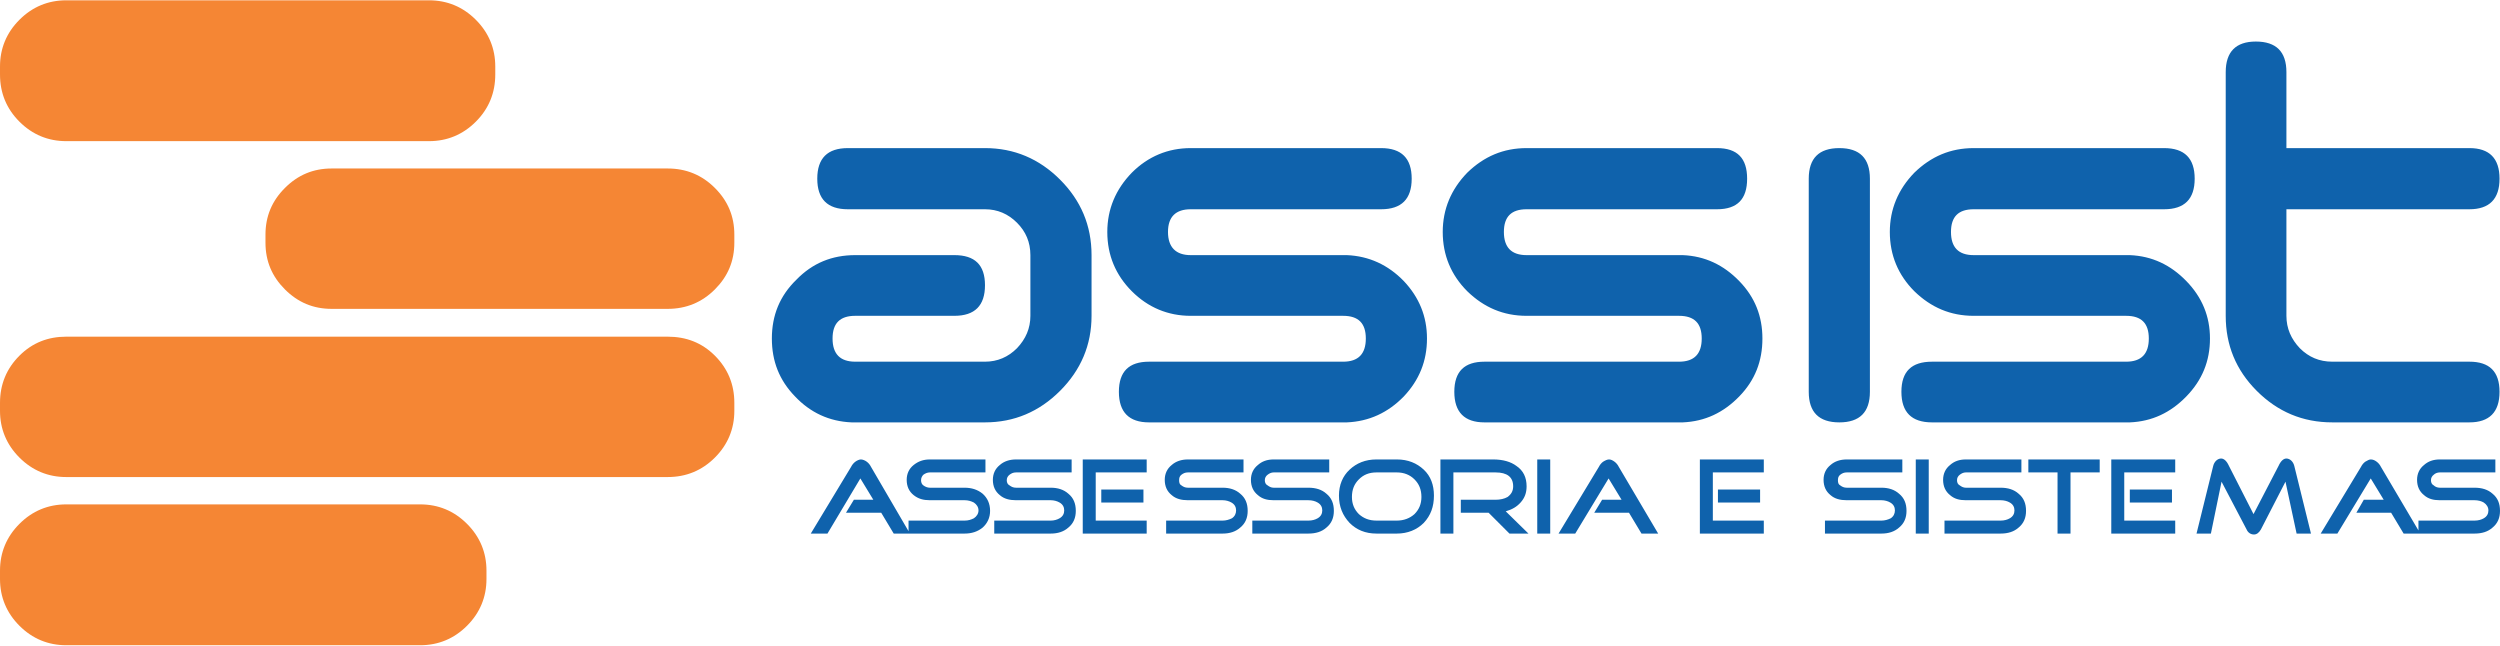
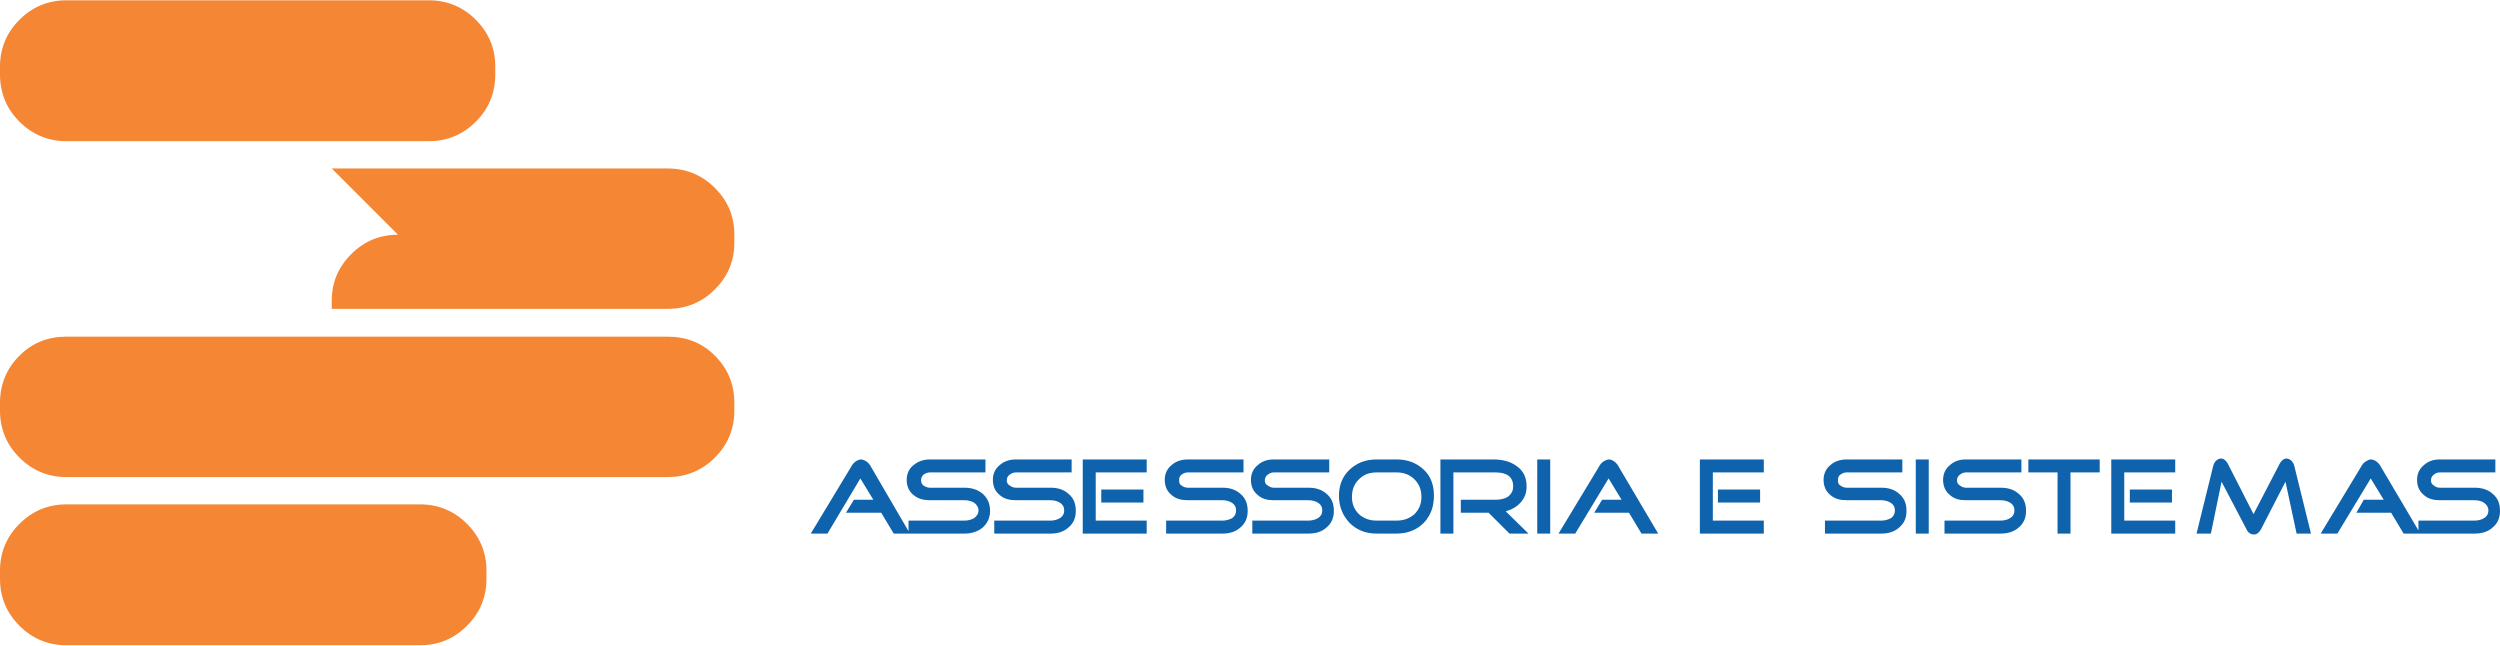
<svg xmlns="http://www.w3.org/2000/svg" xml:space="preserve" width="213px" height="55px" version="1.1" style="shape-rendering:geometricPrecision; text-rendering:geometricPrecision; image-rendering:optimizeQuality; fill-rule:evenodd; clip-rule:evenodd" viewBox="0 0 53.96 13.92">
  <defs>
    <style type="text/css">
   
    .fil1 {fill:#0F62AC}
    .fil0 {fill:#F58634;fill-rule:nonzero}
    .fil2 {fill:#0F62AC;fill-rule:nonzero}
   
  </style>
  </defs>
  <g id="Camada_x0020_1">
    <g id="_1572297060304">
-       <path class="fil0" d="M1.43 10.88l7.64 0c0.39,0 0.73,0.14 1.01,0.42 0.28,0.28 0.42,0.62 0.42,1.01l0 0.18c0,0.39 -0.14,0.73 -0.42,1.01 -0.28,0.28 -0.62,0.42 -1.01,0.42l-7.64 0c-0.39,0 -0.73,-0.14 -1.01,-0.42 -0.28,-0.28 -0.42,-0.62 -0.42,-1.01l0 -0.18c0,-0.39 0.14,-0.73 0.42,-1.01 0.28,-0.28 0.62,-0.42 1.01,-0.42zm0 -3.62l12.98 0c0.4,0 0.74,0.13 1.02,0.41 0.28,0.28 0.42,0.62 0.42,1.02l0 0.17c0,0.39 -0.14,0.73 -0.42,1.01 -0.28,0.28 -0.62,0.42 -1.02,0.42l-12.98 0c-0.39,0 -0.73,-0.14 -1.01,-0.42 -0.28,-0.28 -0.42,-0.62 -0.42,-1.01l0 -0.17c0,-0.4 0.14,-0.74 0.42,-1.02 0.28,-0.28 0.62,-0.41 1.01,-0.41zm5.73 -3.63l7.25 0c0.4,0 0.74,0.14 1.02,0.42 0.28,0.28 0.42,0.61 0.42,1.01l0 0.17c0,0.4 -0.14,0.73 -0.42,1.01 -0.28,0.28 -0.62,0.42 -1.02,0.42l-7.25 0c-0.4,0 -0.73,-0.14 -1.01,-0.42 -0.28,-0.28 -0.42,-0.61 -0.42,-1.01l0 -0.17c0,-0.4 0.14,-0.73 0.42,-1.01 0.28,-0.28 0.61,-0.42 1.01,-0.42zm-5.73 -3.63l7.83 0c0.39,0 0.73,0.14 1.01,0.42 0.28,0.28 0.42,0.62 0.42,1.01l0 0.17c0,0.4 -0.14,0.74 -0.42,1.02 -0.28,0.28 -0.62,0.42 -1.01,0.42l-7.83 0c-0.39,0 -0.73,-0.14 -1.01,-0.42 -0.28,-0.28 -0.42,-0.62 -0.42,-1.02l0 -0.17c0,-0.39 0.14,-0.73 0.42,-1.01 0.28,-0.28 0.62,-0.42 1.01,-0.42z" />
+       <path class="fil0" d="M1.43 10.88l7.64 0c0.39,0 0.73,0.14 1.01,0.42 0.28,0.28 0.42,0.62 0.42,1.01l0 0.18c0,0.39 -0.14,0.73 -0.42,1.01 -0.28,0.28 -0.62,0.42 -1.01,0.42l-7.64 0c-0.39,0 -0.73,-0.14 -1.01,-0.42 -0.28,-0.28 -0.42,-0.62 -0.42,-1.01l0 -0.18c0,-0.39 0.14,-0.73 0.42,-1.01 0.28,-0.28 0.62,-0.42 1.01,-0.42zm0 -3.62l12.98 0c0.4,0 0.74,0.13 1.02,0.41 0.28,0.28 0.42,0.62 0.42,1.02l0 0.17c0,0.39 -0.14,0.73 -0.42,1.01 -0.28,0.28 -0.62,0.42 -1.02,0.42l-12.98 0c-0.39,0 -0.73,-0.14 -1.01,-0.42 -0.28,-0.28 -0.42,-0.62 -0.42,-1.01l0 -0.17c0,-0.4 0.14,-0.74 0.42,-1.02 0.28,-0.28 0.62,-0.41 1.01,-0.41zm5.73 -3.63l7.25 0c0.4,0 0.74,0.14 1.02,0.42 0.28,0.28 0.42,0.61 0.42,1.01l0 0.17c0,0.4 -0.14,0.73 -0.42,1.01 -0.28,0.28 -0.62,0.42 -1.02,0.42l-7.25 0l0 -0.17c0,-0.4 0.14,-0.73 0.42,-1.01 0.28,-0.28 0.61,-0.42 1.01,-0.42zm-5.73 -3.63l7.83 0c0.39,0 0.73,0.14 1.01,0.42 0.28,0.28 0.42,0.62 0.42,1.01l0 0.17c0,0.4 -0.14,0.74 -0.42,1.02 -0.28,0.28 -0.62,0.42 -1.01,0.42l-7.83 0c-0.39,0 -0.73,-0.14 -1.01,-0.42 -0.28,-0.28 -0.42,-0.62 -0.42,-1.02l0 -0.17c0,-0.39 0.14,-0.73 0.42,-1.01 0.28,-0.28 0.62,-0.42 1.01,-0.42z" />
      <g>
-         <path class="fil1" d="M21.26 7.8c0.27,0 0.5,-0.1 0.69,-0.29 0.19,-0.2 0.29,-0.43 0.29,-0.7 0,-0.22 0,-0.44 0,-0.66 0,-0.22 0,-0.44 0,-0.65 0,-0.28 -0.1,-0.51 -0.29,-0.7 -0.19,-0.19 -0.42,-0.29 -0.69,-0.29l-2.96 0c-0.44,0 -0.66,-0.22 -0.66,-0.66 0,-0.44 0.22,-0.66 0.66,-0.66l2.96 0c0.63,0 1.17,0.23 1.62,0.68 0.45,0.45 0.68,0.99 0.68,1.63l0 1.31c0,0.63 -0.23,1.17 -0.68,1.62 -0.45,0.45 -0.99,0.68 -1.62,0.68l-2.8 0 -0.08 0c-0.48,-0.02 -0.89,-0.21 -1.22,-0.56 -0.34,-0.35 -0.5,-0.76 -0.5,-1.25 0,-0.5 0.17,-0.92 0.53,-1.27 0.35,-0.36 0.77,-0.53 1.27,-0.53l2.14 0c0.44,0 0.66,0.21 0.66,0.65 0,0.44 -0.22,0.66 -0.66,0.66l-2.14 0c-0.33,0 -0.49,0.16 -0.49,0.49 0,0.33 0.16,0.5 0.49,0.5 0.53,0 0.88,0 1.04,0 0.15,0 0.27,0 0.36,0 0.08,0 0.2,0 0.36,0 0.15,0 0.5,0 1.04,0zm4.44 -3.29c-0.32,0 -0.49,0.16 -0.49,0.49 0,0.33 0.17,0.5 0.49,0.5l3.29 0 0.08 0c0.48,0.02 0.89,0.21 1.23,0.56 0.33,0.35 0.5,0.76 0.5,1.24 0,0.49 -0.17,0.9 -0.5,1.25 -0.34,0.35 -0.75,0.54 -1.23,0.56l-0.08 0 -4.19 0c-0.43,0 -0.65,-0.22 -0.65,-0.66 0,-0.44 0.22,-0.65 0.65,-0.65l4.19 0c0.33,0 0.49,-0.17 0.49,-0.5 0,-0.33 -0.16,-0.49 -0.49,-0.49l-3.29 0c-0.49,0 -0.92,-0.18 -1.27,-0.53 -0.35,-0.35 -0.53,-0.78 -0.53,-1.28 0,-0.49 0.18,-0.92 0.53,-1.28 0.35,-0.35 0.78,-0.53 1.27,-0.53l4.11 0c0.44,0 0.66,0.22 0.66,0.66 0,0.44 -0.22,0.66 -0.66,0.66l-4.11 0zm7.25 0c-0.33,0 -0.49,0.16 -0.49,0.49 0,0.33 0.16,0.5 0.49,0.5l3.29 0 0.08 0c0.48,0.02 0.88,0.21 1.22,0.56 0.34,0.35 0.5,0.76 0.5,1.24 0,0.49 -0.16,0.9 -0.5,1.25 -0.34,0.35 -0.74,0.54 -1.22,0.56l-0.08 0 -4.2 0c-0.43,0 -0.65,-0.22 -0.65,-0.66 0,-0.44 0.22,-0.65 0.65,-0.65l4.2 0c0.33,0 0.49,-0.17 0.49,-0.5 0,-0.33 -0.16,-0.49 -0.49,-0.49l-3.29 0c-0.5,0 -0.92,-0.18 -1.28,-0.53 -0.35,-0.35 -0.53,-0.78 -0.53,-1.28 0,-0.49 0.18,-0.92 0.53,-1.28 0.36,-0.35 0.78,-0.53 1.28,-0.53l4.11 0c0.44,0 0.65,0.22 0.65,0.66 0,0.44 -0.21,0.66 -0.65,0.66l-4.11 0zm6.75 -1.32c0.44,0 0.66,0.22 0.66,0.66l0 4.6c0,0.44 -0.22,0.66 -0.66,0.66 -0.44,0 -0.66,-0.22 -0.66,-0.66l0 -4.6c0,-0.44 0.22,-0.66 0.66,-0.66zm2.9 1.32c-0.33,0 -0.49,0.16 -0.49,0.49 0,0.33 0.16,0.5 0.49,0.5l3.29 0 0.08 0c0.48,0.02 0.88,0.21 1.22,0.56 0.34,0.35 0.51,0.76 0.51,1.24 0,0.49 -0.17,0.9 -0.51,1.25 -0.34,0.35 -0.74,0.54 -1.22,0.56l-0.08 0 -4.19 0c-0.44,0 -0.66,-0.22 -0.66,-0.66 0,-0.44 0.22,-0.65 0.66,-0.65l4.19 0c0.33,0 0.49,-0.17 0.49,-0.5 0,-0.33 -0.16,-0.49 -0.49,-0.49l-3.29 0c-0.5,0 -0.92,-0.18 -1.28,-0.53 -0.35,-0.35 -0.53,-0.78 -0.53,-1.28 0,-0.49 0.18,-0.92 0.53,-1.28 0.36,-0.35 0.78,-0.53 1.28,-0.53l4.11 0c0.44,0 0.66,0.22 0.66,0.66 0,0.44 -0.22,0.66 -0.66,0.66l-4.11 0zm5.44 2.3l0 -5.26c0,-0.44 0.22,-0.66 0.65,-0.66 0.44,0 0.66,0.22 0.66,0.66l0 1.64 3.95 0c0.43,0 0.65,0.22 0.65,0.66 0,0.44 -0.22,0.66 -0.65,0.66l-3.95 0 0 2.3c0,0.27 0.1,0.5 0.29,0.7 0.19,0.19 0.42,0.29 0.7,0.29l2.38 0 0.58 0c0.43,0 0.65,0.21 0.65,0.65 0,0.44 -0.22,0.66 -0.65,0.66l-2.96 0c-0.64,0 -1.18,-0.23 -1.63,-0.68 -0.45,-0.45 -0.67,-0.99 -0.67,-1.62z" />
        <path class="fil2" d="M19.64 11.51l-0.35 0 -0.27 -0.45 -0.76 0 0.17 -0.28 0.42 0 -0.28 -0.46 -0.71 1.19 -0.36 0 0.87 -1.44c0.02,-0.04 0.05,-0.08 0.09,-0.11 0.04,-0.03 0.09,-0.05 0.12,-0.05 0.04,0 0.09,0.02 0.13,0.05 0.04,0.03 0.07,0.07 0.09,0.11l0.84 1.44zm1.73 -0.49c0,0.15 -0.06,0.27 -0.16,0.36 -0.11,0.09 -0.24,0.13 -0.39,0.13l-1.21 0 0 -0.28 1.21 0c0.08,0 0.14,-0.02 0.2,-0.05 0.06,-0.04 0.1,-0.1 0.1,-0.17 0,-0.07 -0.04,-0.13 -0.1,-0.17 -0.06,-0.03 -0.12,-0.05 -0.2,-0.05l-0.75 0c-0.14,0 -0.25,-0.03 -0.35,-0.11 -0.1,-0.08 -0.15,-0.19 -0.15,-0.33 0,-0.13 0.05,-0.24 0.15,-0.32 0.1,-0.08 0.21,-0.12 0.35,-0.12l1.2 0 0 0.28 -1.2 0c-0.05,0 -0.1,0.02 -0.14,0.05 -0.03,0.03 -0.05,0.07 -0.05,0.12 0,0.05 0.02,0.09 0.05,0.11 0.04,0.03 0.09,0.05 0.14,0.05l0.75 0c0.15,0 0.28,0.04 0.39,0.13 0.1,0.09 0.16,0.21 0.16,0.37zm1.85 0c0,0.15 -0.05,0.27 -0.16,0.36 -0.1,0.09 -0.23,0.13 -0.38,0.13l-1.22 0 0 -0.28 1.22 0c0.07,0 0.14,-0.02 0.19,-0.05 0.07,-0.04 0.1,-0.1 0.1,-0.17 0,-0.07 -0.03,-0.13 -0.1,-0.17 -0.05,-0.03 -0.12,-0.05 -0.19,-0.05l-0.75 0c-0.14,0 -0.26,-0.03 -0.35,-0.11 -0.1,-0.08 -0.15,-0.19 -0.15,-0.33 0,-0.13 0.05,-0.24 0.15,-0.32 0.09,-0.08 0.21,-0.12 0.35,-0.12l1.2 0 0 0.28 -1.2 0c-0.06,0 -0.1,0.02 -0.14,0.05 -0.04,0.03 -0.06,0.07 -0.06,0.12 0,0.05 0.02,0.09 0.06,0.11 0.04,0.03 0.08,0.05 0.14,0.05l0.75 0c0.15,0 0.28,0.04 0.38,0.13 0.11,0.09 0.16,0.21 0.16,0.37zm1.46 -0.18l-0.91 0 0 -0.28 0.91 0 0 0.28zm0.07 0.67l-1.38 0 0 -1.6 1.38 0 0 0.28 -1.1 0 0 1.04 1.1 0 0 0.28zm2.18 -0.49c0,0.15 -0.05,0.27 -0.16,0.36 -0.1,0.09 -0.23,0.13 -0.38,0.13l-1.22 0 0 -0.28 1.22 0c0.07,0 0.14,-0.02 0.2,-0.05 0.06,-0.04 0.09,-0.1 0.09,-0.17 0,-0.07 -0.03,-0.13 -0.1,-0.17 -0.05,-0.03 -0.12,-0.05 -0.19,-0.05l-0.75 0c-0.14,0 -0.26,-0.03 -0.35,-0.11 -0.1,-0.08 -0.15,-0.19 -0.15,-0.33 0,-0.13 0.05,-0.24 0.15,-0.32 0.09,-0.08 0.21,-0.12 0.35,-0.12l1.2 0 0 0.28 -1.2 0c-0.06,0 -0.1,0.02 -0.14,0.05 -0.04,0.03 -0.05,0.07 -0.05,0.12 0,0.05 0.01,0.09 0.05,0.11 0.04,0.03 0.08,0.05 0.14,0.05l0.75 0c0.15,0 0.28,0.04 0.38,0.13 0.11,0.09 0.16,0.21 0.16,0.37zm1.86 0c0,0.15 -0.05,0.27 -0.16,0.36 -0.1,0.09 -0.23,0.13 -0.39,0.13l-1.21 0 0 -0.28 1.21 0c0.08,0 0.15,-0.02 0.2,-0.05 0.07,-0.04 0.1,-0.1 0.1,-0.17 0,-0.07 -0.03,-0.13 -0.1,-0.17 -0.05,-0.03 -0.12,-0.05 -0.2,-0.05l-0.75 0c-0.14,0 -0.25,-0.03 -0.34,-0.11 -0.1,-0.08 -0.15,-0.19 -0.15,-0.33 0,-0.13 0.05,-0.24 0.15,-0.32 0.09,-0.08 0.2,-0.12 0.34,-0.12l1.2 0 0 0.28 -1.2 0c-0.05,0 -0.09,0.02 -0.13,0.05 -0.04,0.03 -0.06,0.07 -0.06,0.12 0,0.05 0.02,0.09 0.06,0.11 0.04,0.03 0.08,0.05 0.13,0.05l0.75 0c0.16,0 0.29,0.04 0.39,0.13 0.11,0.09 0.16,0.21 0.16,0.37zm2.16 -0.33c0,0.24 -0.07,0.43 -0.22,0.59 -0.15,0.15 -0.35,0.23 -0.58,0.23l-0.44 0c-0.24,0 -0.43,-0.08 -0.58,-0.23 -0.15,-0.16 -0.23,-0.35 -0.23,-0.59 0,-0.23 0.08,-0.42 0.23,-0.56 0.15,-0.14 0.34,-0.22 0.58,-0.22l0.44 0c0.24,0 0.43,0.08 0.58,0.22 0.15,0.14 0.22,0.33 0.22,0.56zm-0.27 0.03c0,-0.16 -0.05,-0.28 -0.15,-0.38 -0.1,-0.1 -0.23,-0.15 -0.38,-0.15l-0.44 0c-0.16,0 -0.28,0.05 -0.38,0.15 -0.1,0.1 -0.15,0.22 -0.15,0.38 0,0.15 0.05,0.27 0.15,0.37 0.1,0.09 0.22,0.14 0.38,0.14l0.44 0c0.15,0 0.28,-0.05 0.38,-0.14 0.1,-0.1 0.15,-0.22 0.15,-0.37zm2.31 0.79l-0.41 0 -0.45 -0.45 -0.6 0 0 -0.28 0.75 0c0.1,0 0.19,-0.02 0.26,-0.06 0.08,-0.06 0.12,-0.13 0.12,-0.23 0,-0.2 -0.13,-0.3 -0.38,-0.3l-0.91 0 0 1.32 -0.28 0 0 -1.6 1.14 0c0.21,0 0.38,0.05 0.5,0.14 0.15,0.1 0.22,0.25 0.22,0.44 0,0.14 -0.04,0.25 -0.13,0.35 -0.08,0.09 -0.18,0.15 -0.32,0.19l0.49 0.48zm0.47 0l-0.28 0 0 -1.6 0.28 0 0 1.6zm2.33 0l-0.36 0 -0.27 -0.45 -0.75 0 0.17 -0.28 0.42 0 -0.28 -0.46 -0.72 1.19 -0.36 0 0.87 -1.44c0.02,-0.04 0.05,-0.08 0.09,-0.11 0.05,-0.03 0.09,-0.05 0.13,-0.05 0.04,0 0.08,0.02 0.12,0.05 0.04,0.03 0.07,0.07 0.09,0.11l0.85 1.44zm2.2 -0.67l-0.91 0 0 -0.28 0.91 0 0 0.28zm0.08 0.67l-1.38 0 0 -1.6 1.38 0 0 0.28 -1.1 0 0 1.04 1.1 0 0 0.28zm3.08 -0.49c0,0.15 -0.05,0.27 -0.16,0.36 -0.1,0.09 -0.23,0.13 -0.38,0.13l-1.22 0 0 -0.28 1.22 0c0.07,0 0.14,-0.02 0.2,-0.05 0.06,-0.04 0.09,-0.1 0.09,-0.17 0,-0.07 -0.03,-0.13 -0.1,-0.17 -0.05,-0.03 -0.12,-0.05 -0.19,-0.05l-0.75 0c-0.14,0 -0.26,-0.03 -0.35,-0.11 -0.1,-0.08 -0.15,-0.19 -0.15,-0.33 0,-0.13 0.05,-0.24 0.15,-0.32 0.09,-0.08 0.21,-0.12 0.35,-0.12l1.2 0 0 0.28 -1.2 0c-0.06,0 -0.1,0.02 -0.14,0.05 -0.04,0.03 -0.05,0.07 -0.05,0.12 0,0.05 0.01,0.09 0.05,0.11 0.04,0.03 0.08,0.05 0.14,0.05l0.75 0c0.15,0 0.28,0.04 0.38,0.13 0.11,0.09 0.16,0.21 0.16,0.37zm0.48 0.49l-0.28 0 0 -1.6 0.28 0 0 1.6zm2.1 -0.49c0,0.15 -0.05,0.27 -0.16,0.36 -0.1,0.09 -0.23,0.13 -0.39,0.13l-1.21 0 0 -0.28 1.21 0c0.08,0 0.15,-0.02 0.2,-0.05 0.07,-0.04 0.1,-0.1 0.1,-0.17 0,-0.07 -0.03,-0.13 -0.1,-0.17 -0.05,-0.03 -0.12,-0.05 -0.2,-0.05l-0.75 0c-0.14,0 -0.25,-0.03 -0.34,-0.11 -0.1,-0.08 -0.15,-0.19 -0.15,-0.33 0,-0.13 0.05,-0.24 0.15,-0.32 0.09,-0.08 0.2,-0.12 0.34,-0.12l1.2 0 0 0.28 -1.2 0c-0.05,0 -0.09,0.02 -0.13,0.05 -0.04,0.03 -0.06,0.07 -0.06,0.12 0,0.05 0.02,0.09 0.06,0.11 0.04,0.03 0.08,0.05 0.13,0.05l0.75 0c0.16,0 0.29,0.04 0.39,0.13 0.11,0.09 0.16,0.21 0.16,0.37zm1.59 -0.83l-0.63 0 0 1.32 -0.28 0 0 -1.32 -0.63 0 0 -0.28 1.54 0 0 0.28zm1.56 0.65l-0.91 0 0 -0.28 0.91 0 0 0.28zm0.07 0.67l-1.38 0 0 -1.6 1.38 0 0 0.28 -1.1 0 0 1.04 1.1 0 0 0.28zm2.93 0l-0.31 0 -0.24 -1.12 -0.53 1.03c-0.04,0.07 -0.09,0.11 -0.15,0.11 -0.07,0 -0.13,-0.04 -0.16,-0.11l-0.54 -1.03 -0.23 1.12 -0.31 0 0.36 -1.46c0.01,-0.04 0.03,-0.08 0.06,-0.11 0.03,-0.03 0.07,-0.05 0.11,-0.05 0.06,0 0.12,0.05 0.17,0.16l0.53 1.04 0.54 -1.04c0.05,-0.11 0.11,-0.16 0.17,-0.16 0.04,0 0.08,0.02 0.11,0.05 0.03,0.03 0.05,0.07 0.06,0.11l0.36 1.46zm2.36 0l-0.36 0 -0.27 -0.45 -0.75 0 0.16 -0.28 0.43 0 -0.28 -0.46 -0.72 1.19 -0.36 0 0.87 -1.44c0.02,-0.04 0.05,-0.08 0.09,-0.11 0.05,-0.03 0.09,-0.05 0.12,-0.05 0.05,0 0.09,0.02 0.13,0.05 0.04,0.03 0.07,0.07 0.09,0.11l0.85 1.44zm1.72 -0.49c0,0.15 -0.05,0.27 -0.16,0.36 -0.1,0.09 -0.23,0.13 -0.39,0.13l-1.21 0 0 -0.28 1.21 0c0.08,0 0.15,-0.02 0.2,-0.05 0.07,-0.04 0.1,-0.1 0.1,-0.17 0,-0.07 -0.04,-0.13 -0.1,-0.17 -0.05,-0.03 -0.12,-0.05 -0.2,-0.05l-0.75 0c-0.14,0 -0.25,-0.03 -0.34,-0.11 -0.1,-0.08 -0.15,-0.19 -0.15,-0.33 0,-0.13 0.05,-0.24 0.15,-0.32 0.09,-0.08 0.2,-0.12 0.34,-0.12l1.2 0 0 0.28 -1.2 0c-0.05,0 -0.1,0.02 -0.13,0.05 -0.04,0.03 -0.06,0.07 -0.06,0.12 0,0.05 0.02,0.09 0.06,0.11 0.03,0.03 0.08,0.05 0.13,0.05l0.75 0c0.16,0 0.29,0.04 0.39,0.13 0.11,0.09 0.16,0.21 0.16,0.37z" />
      </g>
    </g>
  </g>
</svg>